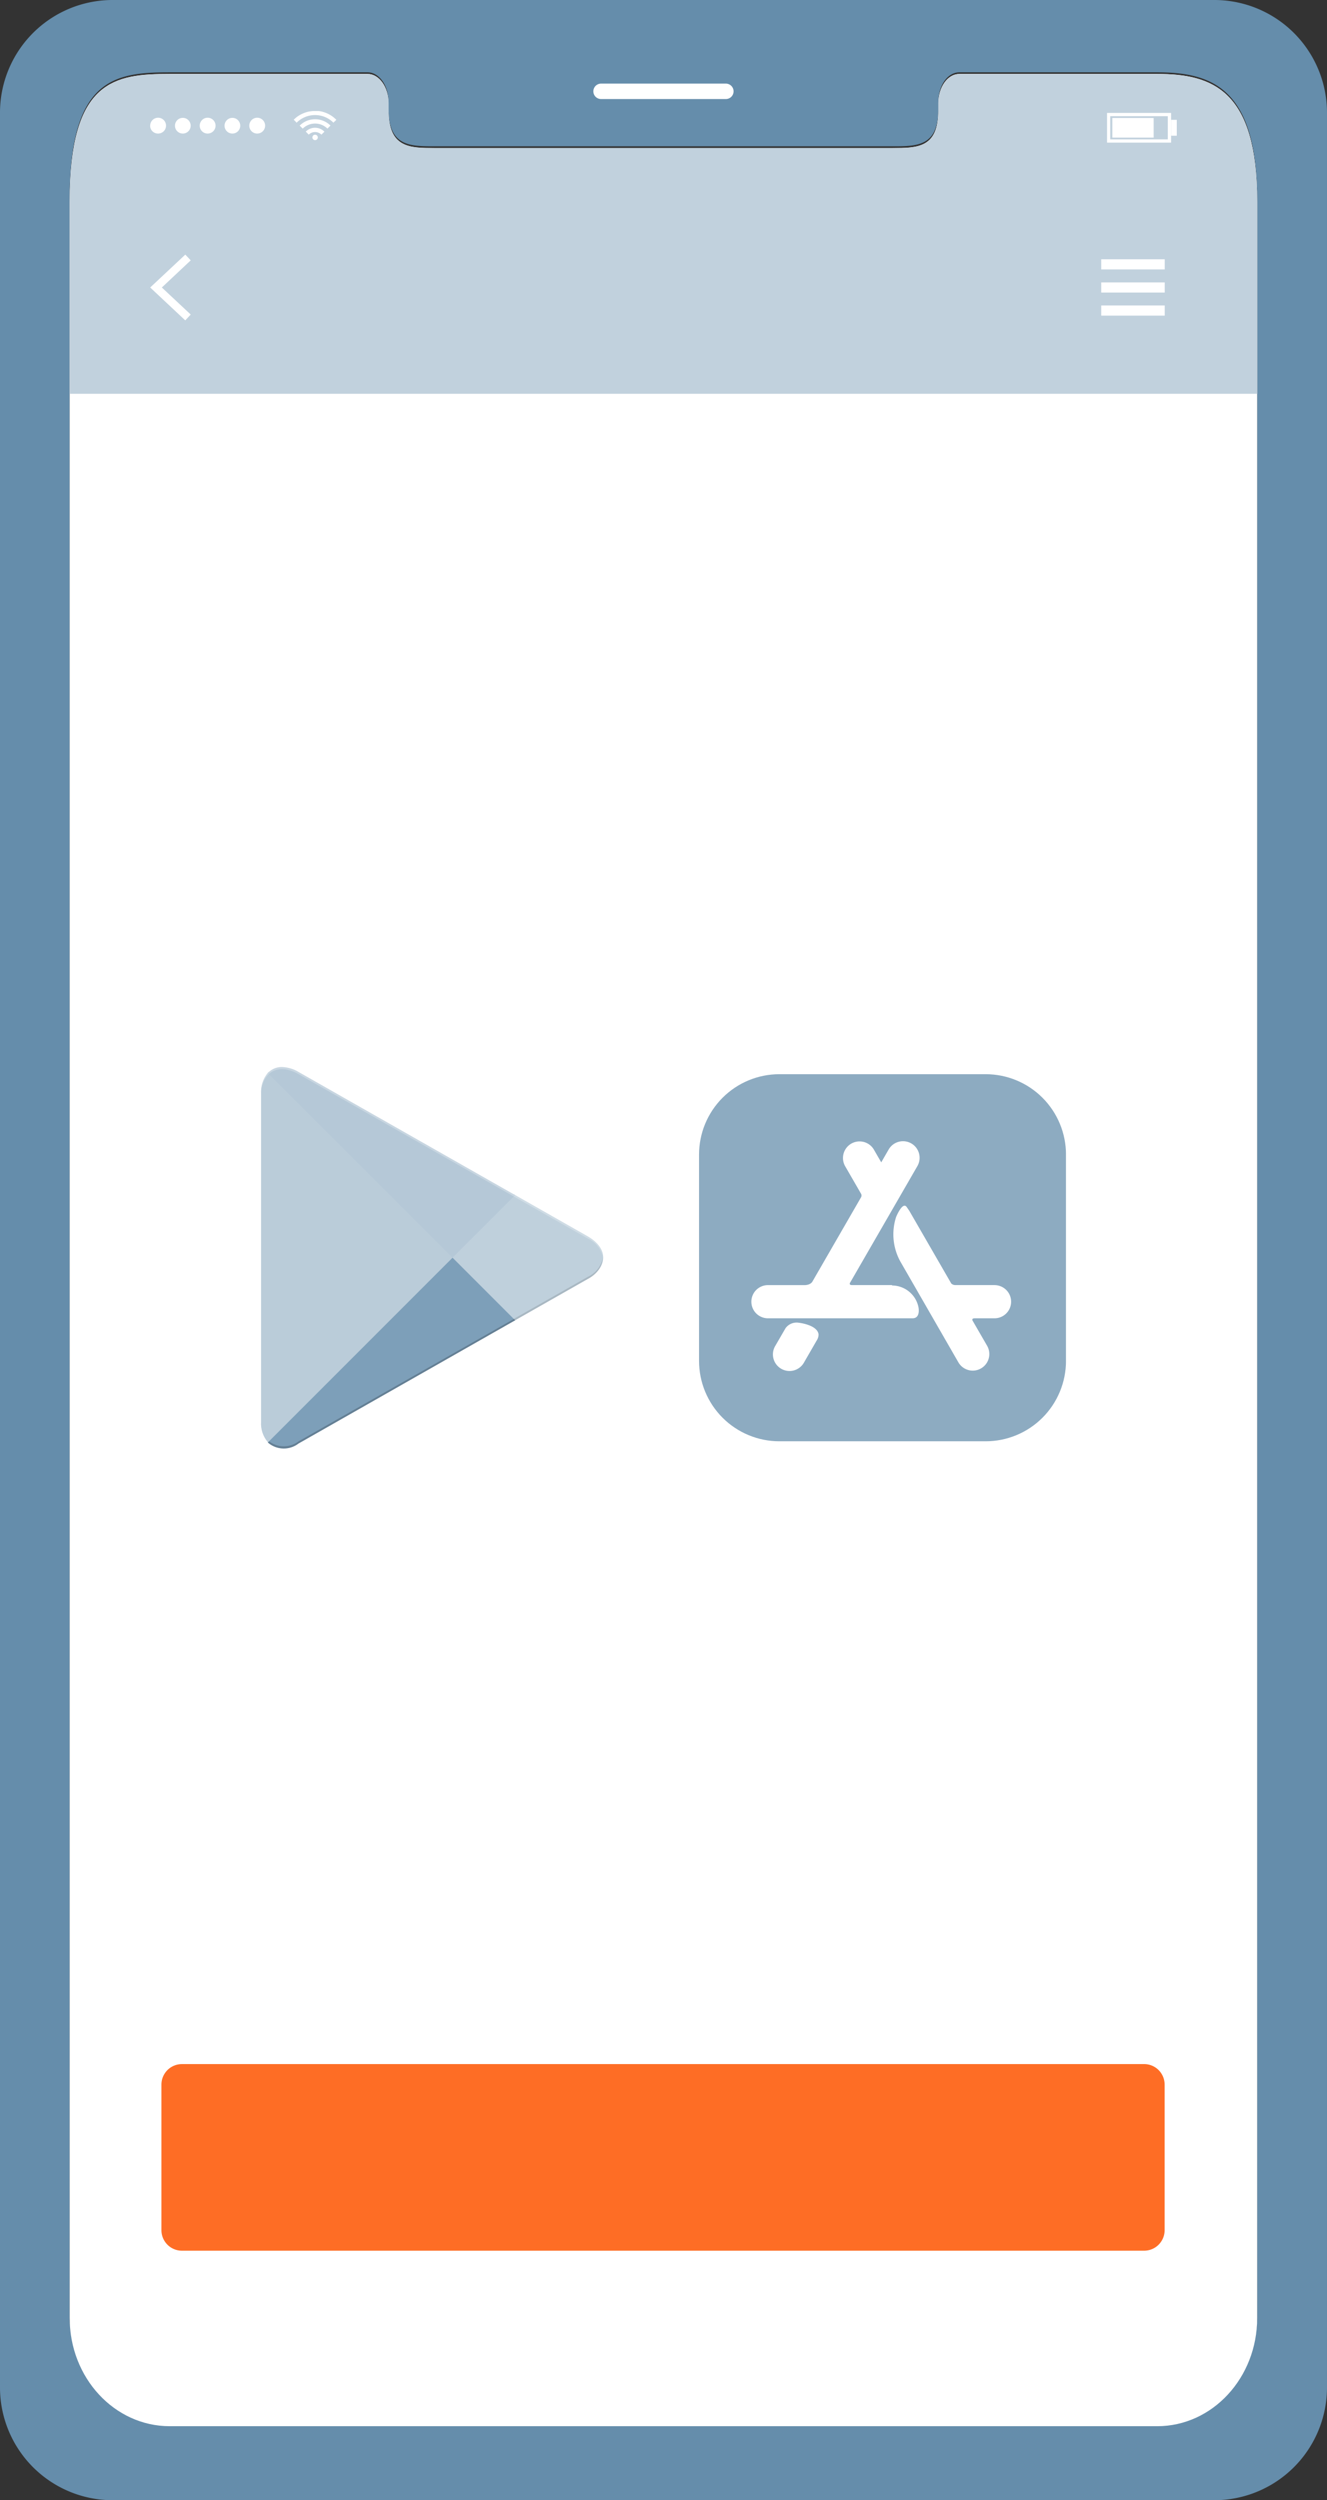
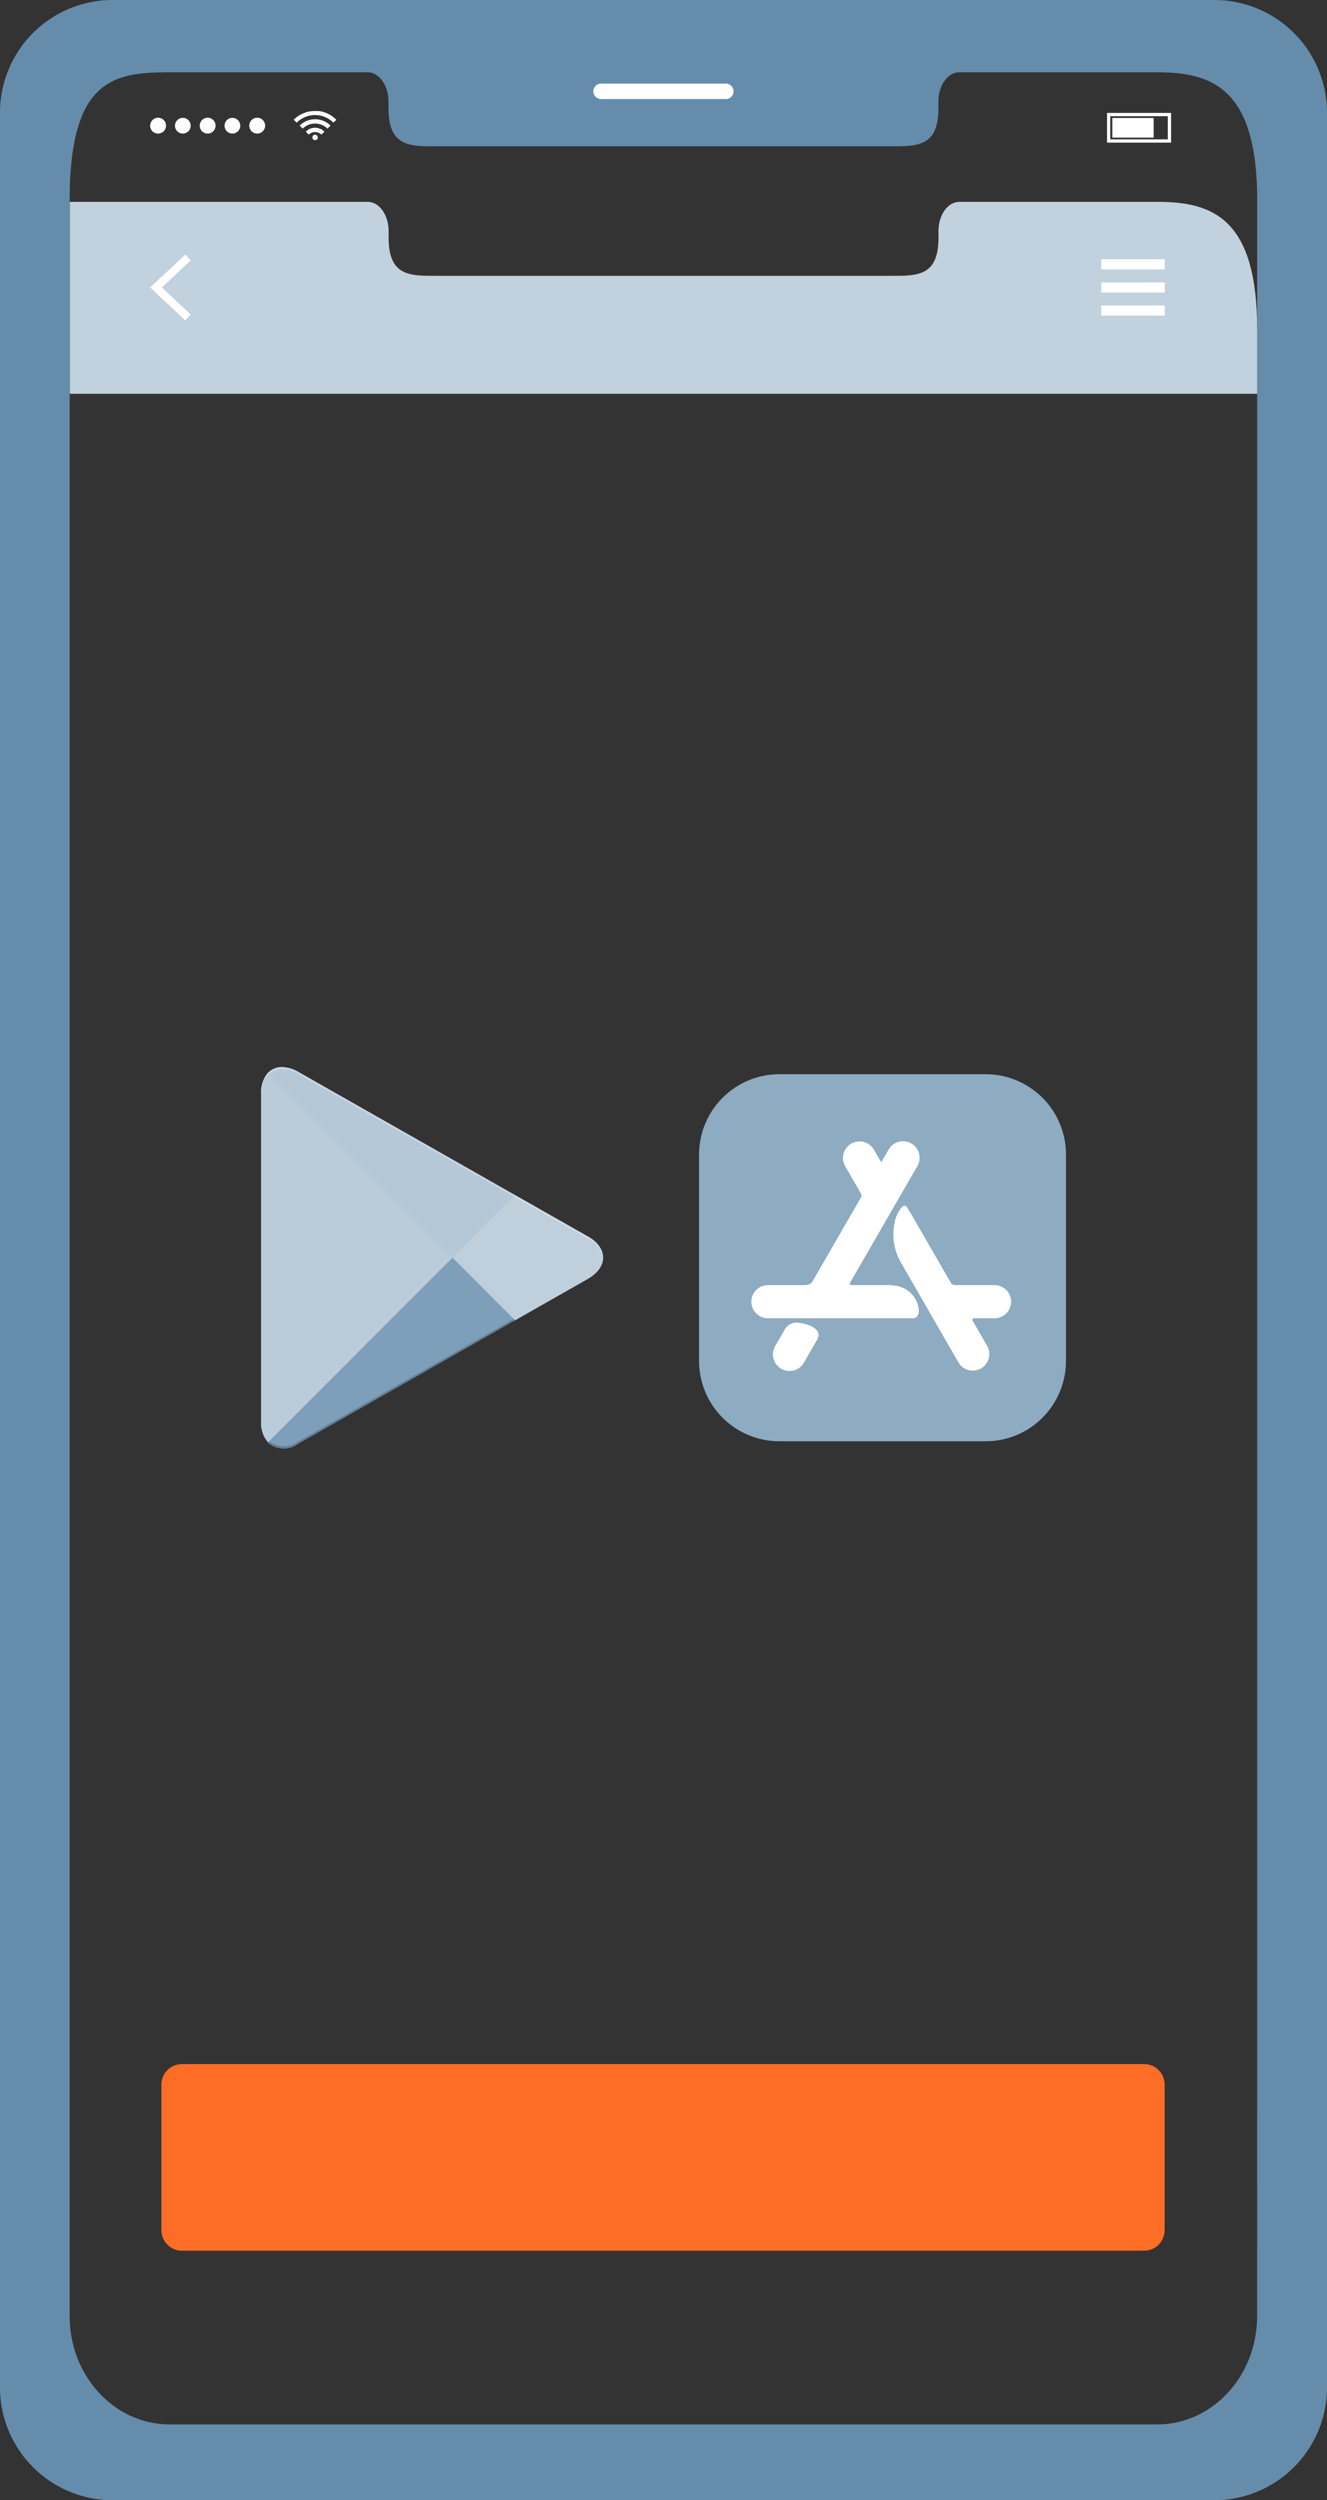
<svg xmlns="http://www.w3.org/2000/svg" id="store_play-sticker" width="118.386" height="222.964" viewBox="0 0 118.386 222.964">
  <rect x="0" y="0" width="118.386" height="222.964" fill="#333333" stroke="none" />
  <defs>
    <clipPath id="clip-path">
      <rect id="Rectangle_5621" data-name="Rectangle 5621" width="118.386" height="222.964" fill="none" />
    </clipPath>
    <clipPath id="clip-path-3">
      <path id="Path_23766" data-name="Path 23766" d="M23.891,95.676a2.673,2.673,0,0,0-.6,1.865v29.235a2.55,2.55,0,0,0,.617,1.85l.1.088,16.381-16.381v-.368l-16.4-16.377Z" fill="none" />
    </clipPath>
    <linearGradient id="linear-gradient" x1="-0.526" y1="2.345" x2="-0.494" y2="2.345" gradientUnits="objectBoundingBox">
      <stop offset="0" stop-color="#9cb6c9" />
      <stop offset="0.007" stop-color="#9cb6c9" />
      <stop offset="0.26" stop-color="#aac0d1" />
      <stop offset="0.512" stop-color="#b3c7d6" />
      <stop offset="0.76" stop-color="#b8cbd8" />
      <stop offset="1" stop-color="#baccd9" />
    </linearGradient>
    <clipPath id="clip-path-4">
      <path id="Path_23767" data-name="Path 23767" d="M40.375,111.967v.382l5.464,5.466.119-.074,6.464-3.673c1.852-1.058,1.852-2.776,0-3.82l-6.464-3.673-.117-.074Z" fill="none" />
    </clipPath>
    <linearGradient id="linear-gradient-2" x1="-2.905" y1="10.294" x2="-2.833" y2="10.294" gradientUnits="objectBoundingBox">
      <stop offset="0" stop-color="#dce5ec" />
      <stop offset="0.409" stop-color="#cddae4" />
      <stop offset="0.775" stop-color="#c2d2de" />
      <stop offset="1" stop-color="#bfd0dc" />
    </linearGradient>
    <clipPath id="clip-path-5">
      <path id="Path_23769" data-name="Path 23769" d="M23.891,128.642a2.16,2.16,0,0,0,2.747.088l19.319-10.989-5.582-5.583Z" fill="none" />
    </clipPath>
    <linearGradient id="linear-gradient-3" x1="-0.3" y1="3.536" x2="-0.277" y2="3.536" gradientUnits="objectBoundingBox">
      <stop offset="0" stop-color="#99b3c8" />
      <stop offset="1" stop-color="#7d9fb9" />
    </linearGradient>
    <clipPath id="clip-path-6">
      <path id="Path_23771" data-name="Path 23771" d="M23.891,95.691l16.482,16.467,5.584-5.581L26.638,95.6a3.015,3.015,0,0,0-1.476-.443,1.685,1.685,0,0,0-1.271.532" fill="none" />
    </clipPath>
    <linearGradient id="linear-gradient-4" x1="-0.305" y1="4.065" x2="-0.282" y2="4.065" gradientUnits="objectBoundingBox">
      <stop offset="0" stop-color="#9cb6c9" />
      <stop offset="0.069" stop-color="#9eb7ca" />
      <stop offset="0.476" stop-color="#aac0d1" />
      <stop offset="0.801" stop-color="#b1c5d5" />
      <stop offset="1" stop-color="#b5c8d7" />
    </linearGradient>
    <clipPath id="clip-path-8">
      <rect id="Rectangle_5614" data-name="Rectangle 5614" width="22.066" height="11.539" transform="translate(23.905 117.624)" fill="none" />
    </clipPath>
    <clipPath id="clip-path-9">
      <rect id="Rectangle_5615" data-name="Rectangle 5615" width="7.963" height="5.584" transform="translate(45.824 112.158)" fill="none" />
    </clipPath>
    <clipPath id="clip-path-10">
      <rect id="Rectangle_5616" data-name="Rectangle 5616" width="30.513" height="17.006" transform="translate(23.288 95.154)" fill="none" />
    </clipPath>
    <clipPath id="clip-path-11">
      <path id="Rectangle_5619" data-name="Rectangle 5619" d="M7.169,0h18.4a7.168,7.168,0,0,1,7.168,7.168v18.4a7.169,7.169,0,0,1-7.169,7.169H7.169A7.169,7.169,0,0,1,0,25.565V7.169A7.169,7.169,0,0,1,7.169,0Z" transform="translate(62.364 95.794)" fill="none" />
    </clipPath>
    <linearGradient id="linear-gradient-5" x1="-1.905" y1="3.885" x2="-1.875" y2="3.885" gradientUnits="objectBoundingBox">
      <stop offset="0" stop-color="#b3c7d6" />
      <stop offset="1" stop-color="#8dabc1" />
    </linearGradient>
  </defs>
  <g id="Group_10318" data-name="Group 10318" clip-path="url(#clip-path)">
    <g id="Group_10294" data-name="Group 10294">
      <g id="Group_10293" data-name="Group 10293" clip-path="url(#clip-path)">
        <path id="Path_23749" data-name="Path 23749" d="M108.417,0H9.956A10.052,10.052,0,0,0,0,10.148H0V212.821a10.059,10.059,0,0,0,9.956,10.143h98.461a10.064,10.064,0,0,0,9.968-10.143V10.149A10.058,10.058,0,0,0,108.418,0Zm3.735,206.552c0,5.334-3.994,9.654-8.918,9.654H15.145c-4.936,0-8.93-4.32-8.93-9.654V17.848c0-10.861,3.994-11.4,8.93-11.4H32.794c1.026,0,1.865,1.165,1.865,2.607v.6c0,3.379,1.852,3.391,4.121,3.391H79.587c2.293,0,4.133,0,4.133-3.391v-.6c0-1.442.827-2.607,1.871-2.607H103.24c4.924,0,8.918,1.442,8.918,11.4Z" fill="#658dab" />
-         <path id="Path_23750" data-name="Path 23750" d="M112.158,17.993V206.709c0,5.334-3.994,9.654-8.918,9.654H15.145c-4.936,0-8.93-4.314-8.93-9.654V17.993c0-10.861,3.994-11.4,8.93-11.4H32.794c1.026,0,1.865,1.171,1.865,2.613v.6c0,3.385,1.852,3.4,4.121,3.4h40.8c2.293,0,4.133,0,4.133-3.4v-.6c0-1.442.827-2.613,1.871-2.613H103.24c4.924,0,8.918,1.448,8.918,11.4" fill="#fff" />
-         <path id="Path_23751" data-name="Path 23751" d="M112.158,18V35.117H6.227V18c0-10.861,3.994-11.4,8.93-11.4H32.806c1.026,0,1.865,1.165,1.865,2.607v.6c0,3.379,1.852,3.391,4.121,3.391h40.8c2.293,0,4.133,0,4.133-3.391v-.6c0-1.442.827-2.607,1.871-2.607H103.24c4.924,0,8.918,1.442,8.918,11.4" fill="#c1d1dd" />
+         <path id="Path_23751" data-name="Path 23751" d="M112.158,18V35.117H6.227V18H32.806c1.026,0,1.865,1.165,1.865,2.607v.6c0,3.379,1.852,3.391,4.121,3.391h40.8c2.293,0,4.133,0,4.133-3.391v-.6c0-1.442.827-2.607,1.871-2.607H103.24c4.924,0,8.918,1.442,8.918,11.4" fill="#c1d1dd" />
        <path id="Path_23752" data-name="Path 23752" d="M64.756,8.833H53.623a.688.688,0,0,1,0-1.376H64.756a.688.688,0,1,1,0,1.376" fill="#fff" />
        <path id="Path_23753" data-name="Path 23753" d="M30.019,10.668l-.169.175c-.03,0-.066.06-.1.1a2.324,2.324,0,0,0-3.289,0l-.09-.1-.169-.169.217-.193a2.768,2.768,0,0,1,1.158-.537l.332-.042h.513a2.309,2.309,0,0,1,.6.145,2.232,2.232,0,0,1,.411.193,2.459,2.459,0,0,1,.386.271l.181.163Z" fill="#fff" />
        <path id="Path_23754" data-name="Path 23754" d="M27.008,11.47l-.272-.266a1.886,1.886,0,0,1,1.1-.549,1.94,1.94,0,0,1,1.647.543c-.091.1-.181.181-.272.272A1.568,1.568,0,0,0,27.008,11.47Z" fill="#fff" />
        <path id="Path_23755" data-name="Path 23755" d="M28.945,11.742l-.272.266a.8.8,0,0,0-1.128,0l-.265-.272a1.17,1.17,0,0,1,1.655,0l.01.01" fill="#fff" />
        <path id="Path_23756" data-name="Path 23756" d="M28.354,12.255a.242.242,0,1,1-.241-.241.241.241,0,0,1,.241.241" fill="#fff" />
        <path id="Path_23757" data-name="Path 23757" d="M13.4,11.211a.706.706,0,1,1,.712.7H14.1a.7.7,0,0,1-.706-.694v-.006" fill="#fff" />
        <path id="Path_23758" data-name="Path 23758" d="M15.61,11.211a.7.7,0,1,1,.7.7.7.7,0,0,1-.7-.7" fill="#fff" />
        <path id="Path_23759" data-name="Path 23759" d="M17.819,11.211a.706.706,0,1,1,.712.7h-.006a.7.7,0,0,1-.706-.694v-.006" fill="#fff" />
        <path id="Path_23760" data-name="Path 23760" d="M20.033,11.211a.7.7,0,1,1,.7.7.7.7,0,0,1-.7-.7" fill="#fff" />
        <path id="Path_23761" data-name="Path 23761" d="M22.241,11.211a.706.706,0,1,1,.712.7h-.006a.7.7,0,0,1-.706-.694v-.006" fill="#fff" />
        <path id="Path_23762" data-name="Path 23762" d="M104.477,12.719H98.763V10.07h5.714Zm-5.43-.289h5.135V10.36H99.047Z" fill="#fff" />
        <rect id="Rectangle_5607" data-name="Rectangle 5607" width="3.687" height="1.75" transform="translate(99.234 10.523)" fill="#fff" />
-         <rect id="Rectangle_5608" data-name="Rectangle 5608" width="0.507" height="1.418" transform="translate(104.477 10.686)" fill="#fff" />
        <path id="Path_23763" data-name="Path 23763" d="M16.527,28.57,13.4,25.638l3.132-2.933.483.513-2.577,2.42,2.577,2.413Z" fill="#fff" />
        <rect id="Rectangle_5609" data-name="Rectangle 5609" width="5.666" height="0.905" transform="translate(98.244 23.122)" fill="#fff" />
        <rect id="Rectangle_5610" data-name="Rectangle 5610" width="5.666" height="0.905" transform="translate(98.244 25.185)" fill="#fff" />
        <rect id="Rectangle_5611" data-name="Rectangle 5611" width="5.666" height="0.905" transform="translate(98.244 27.243)" fill="#fff" />
        <path id="Path_23764" data-name="Path 23764" d="M16.231,184.07h85.836A1.829,1.829,0,0,1,103.9,185.9v12.984a1.829,1.829,0,0,1-1.829,1.829H16.231a1.829,1.829,0,0,1-1.829-1.829V185.9a1.829,1.829,0,0,1,1.829-1.829" fill="#fe6d25" />
      </g>
    </g>
    <g id="Group_10296" data-name="Group 10296">
      <g id="Group_10295" data-name="Group 10295" clip-path="url(#clip-path-3)">
        <path id="Path_23765" data-name="Path 23765" d="M47.358,121.745,26.886,142.217l-10.567-39.66L36.791,82.085Z" fill="url(#linear-gradient)" />
      </g>
    </g>
    <g id="Group_10298" data-name="Group 10298">
      <g id="Group_10297" data-name="Group 10297" clip-path="url(#clip-path-4)">
        <rect id="Rectangle_5613" data-name="Rectangle 5613" width="13.899" height="11.314" transform="translate(40.375 106.501)" fill="url(#linear-gradient-2)" />
      </g>
    </g>
    <g id="Group_10300" data-name="Group 10300">
      <g id="Group_10299" data-name="Group 10299" clip-path="url(#clip-path-5)">
        <path id="Path_23768" data-name="Path 23768" d="M56.749,118.57,37.733,137.586,13.1,122.95l19.016-19.016Z" fill="url(#linear-gradient-3)" />
      </g>
    </g>
    <g id="Group_10302" data-name="Group 10302">
      <g id="Group_10301" data-name="Group 10301" clip-path="url(#clip-path-6)">
        <path id="Path_23770" data-name="Path 23770" d="M37.739,86.94l18.886,18.886-24.515,14.55L13.224,101.49Z" fill="url(#linear-gradient-4)" />
      </g>
    </g>
    <g id="Group_10313" data-name="Group 10313">
      <g id="Group_10312" data-name="Group 10312" clip-path="url(#clip-path)">
        <g id="Group_10305" data-name="Group 10305" opacity="0.2" style="isolation: isolate">
          <g id="Group_10304" data-name="Group 10304">
            <g id="Group_10303" data-name="Group 10303" clip-path="url(#clip-path-8)">
              <path id="Path_23772" data-name="Path 23772" d="M45.839,117.624l-19.186,10.9a2.18,2.18,0,0,1-2.644.014l-.1.1.1.087a2.181,2.181,0,0,0,2.644-.014l19.318-10.974Z" fill-rule="evenodd" />
            </g>
          </g>
        </g>
        <g id="Group_10308" data-name="Group 10308" opacity="0.12" style="isolation: isolate">
          <g id="Group_10307" data-name="Group 10307">
            <g id="Group_10306" data-name="Group 10306" clip-path="url(#clip-path-9)">
-               <path id="Path_23773" data-name="Path 23773" d="M52.421,113.877l-6.6,3.747.118.118,6.465-3.674a2.317,2.317,0,0,0,1.381-1.91,2.388,2.388,0,0,1-1.367,1.719" fill-rule="evenodd" />
-             </g>
+               </g>
          </g>
        </g>
        <g id="Group_10311" data-name="Group 10311" opacity="0.25" style="isolation: isolate">
          <g id="Group_10310" data-name="Group 10310">
            <g id="Group_10309" data-name="Group 10309" clip-path="url(#clip-path-10)">
              <path id="Path_23774" data-name="Path 23774" d="M26.639,95.794l25.782,14.647A2.423,2.423,0,0,1,53.8,112.16a2.319,2.319,0,0,0-1.381-1.91L26.639,95.6c-1.851-1.058-3.35-.177-3.35,1.938v.192c0-2.116,1.5-2.982,3.35-1.939" fill="#fff" fill-rule="evenodd" />
            </g>
          </g>
        </g>
      </g>
    </g>
    <g id="Group_10315" data-name="Group 10315">
      <g id="Group_10314" data-name="Group 10314" clip-path="url(#clip-path-11)">
        <rect id="Rectangle_5618" data-name="Rectangle 5618" width="32.734" height="32.734" transform="translate(62.364 95.794)" fill="url(#linear-gradient-5)" />
      </g>
    </g>
    <g id="Group_10317" data-name="Group 10317">
      <g id="Group_10316" data-name="Group 10316" clip-path="url(#clip-path)">
        <path id="Path_23775" data-name="Path 23775" d="M72.854,119.553h0l-1.119,1.938a1.48,1.48,0,1,1-2.563-1.479L70,118.585l.079-.137a1.22,1.22,0,0,1,1.187-.488s1.642.178,1.761,1.031a1,1,0,0,1-.173.562M88.728,114.6h-3.49a.514.514,0,0,1-.382-.15l0-.005-3.736-6.471,0,0-.224-.322c-.367-.561-.95.875-.95.875a5.018,5.018,0,0,0,.376,3.97L85.5,121.49a1.479,1.479,0,1,0,2.562-1.479l-1.3-2.248c-.025-.054-.069-.2.2-.2h1.763a1.479,1.479,0,0,0,0-2.959m-6.779,2.011s.186.948-.535.948h-12.9a1.479,1.479,0,1,1,0-2.959H71.83c.535-.031.662-.34.662-.34h0l4.33-7.5h0a.33.33,0,0,0,0-.3l-1.43-2.476a1.48,1.48,0,0,1,2.563-1.48l.663,1.149.662-1.147a1.479,1.479,0,1,1,2.562,1.48L75.82,114.421c-.026.064-.034.163.162.181h3.6v.035a2.418,2.418,0,0,1,2.365,1.976" fill="#fff" />
      </g>
    </g>
  </g>
</svg>